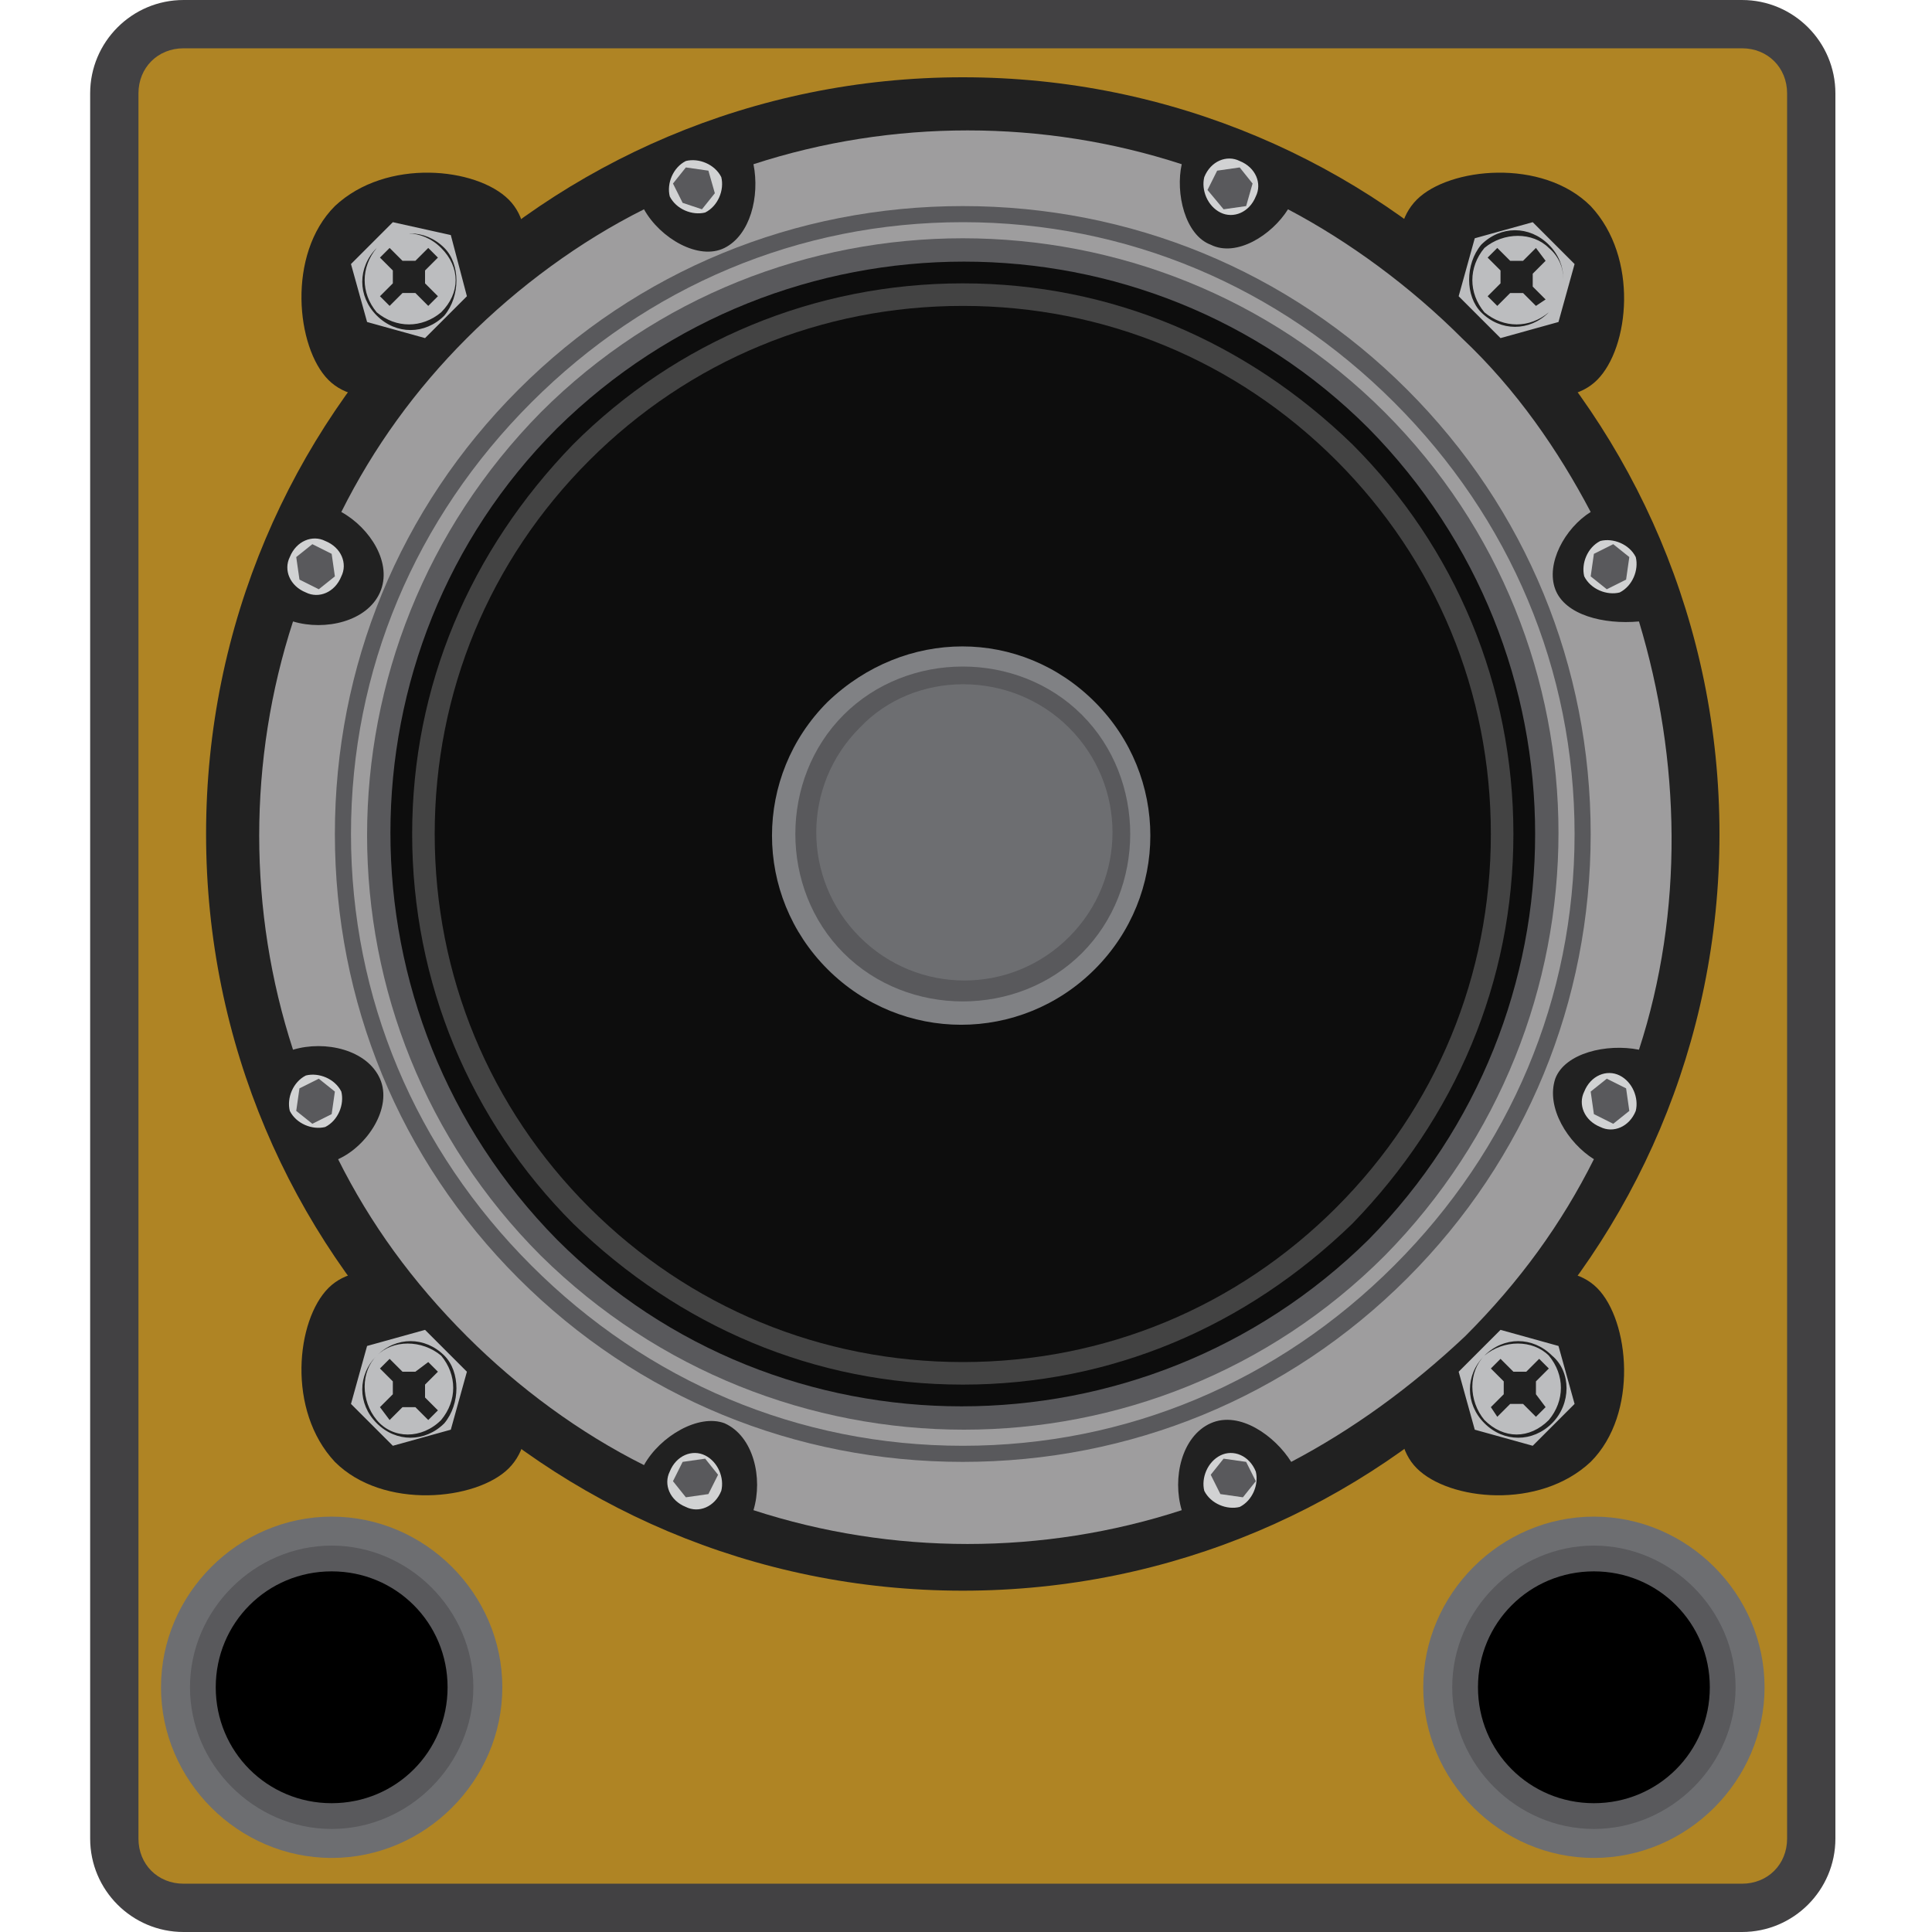
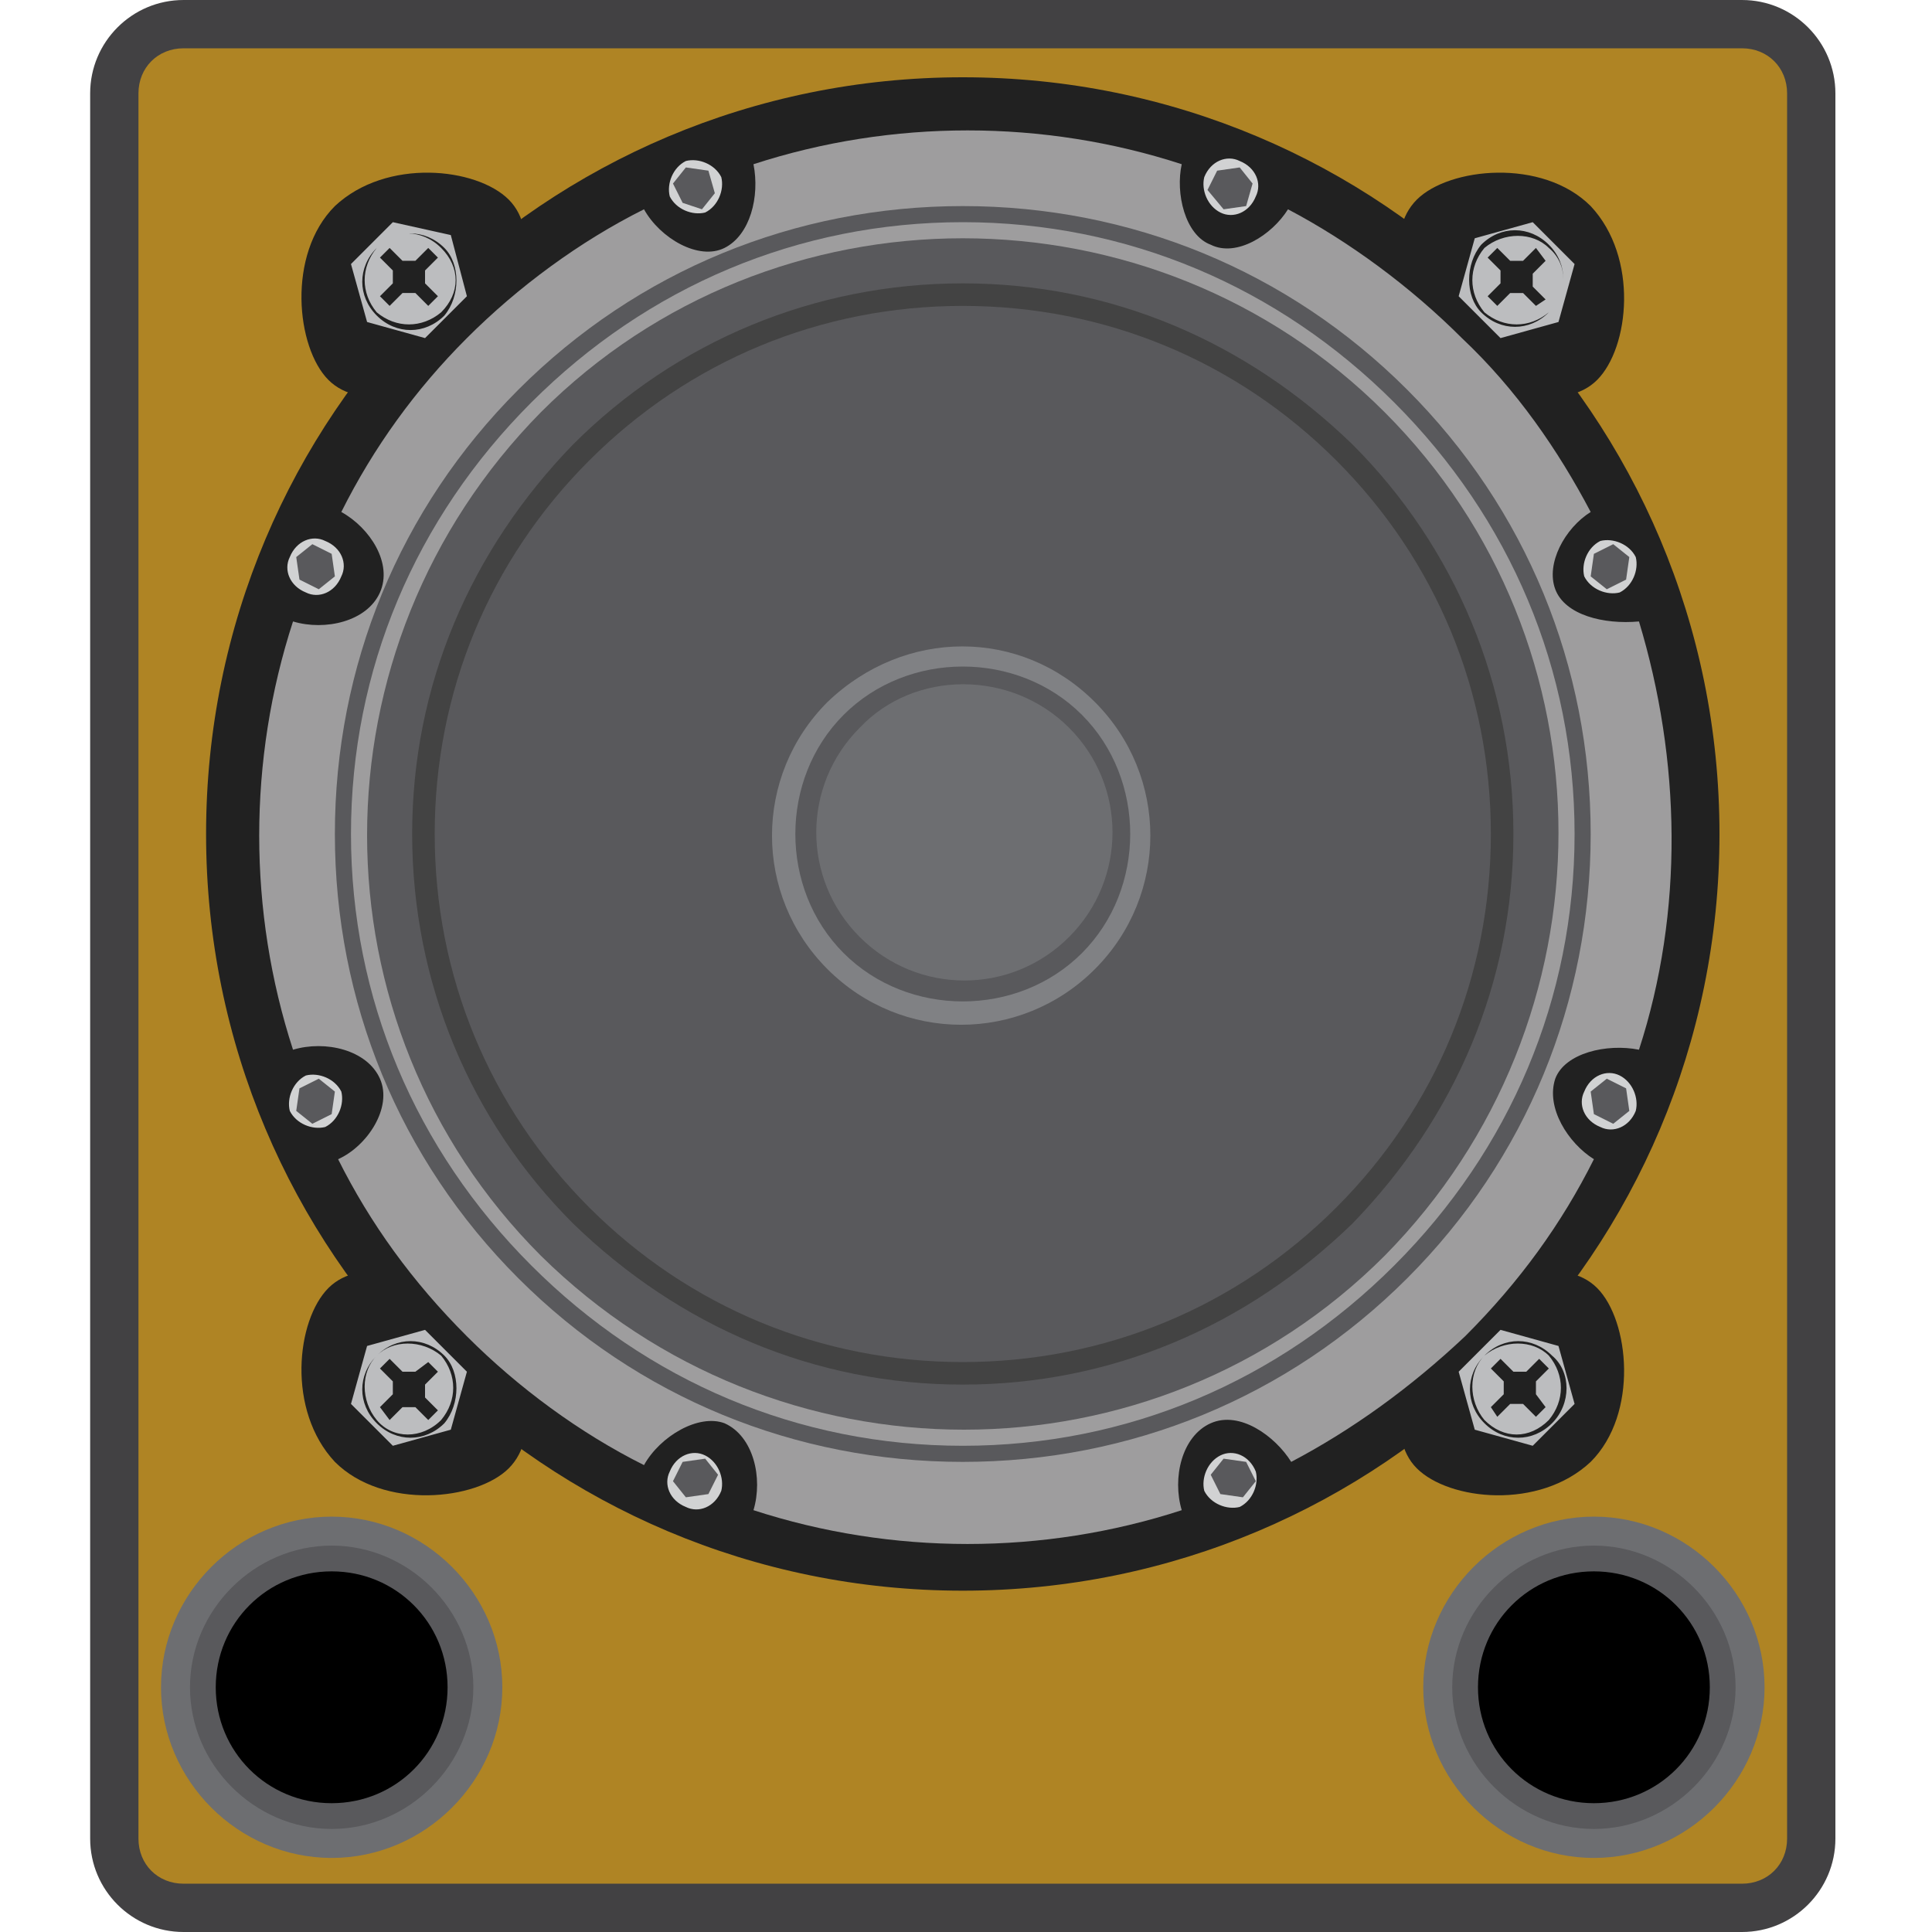
<svg xmlns="http://www.w3.org/2000/svg" enable-background="new 0 0 60 60" height="60" viewBox="0 0 60 60" width="60">
  <path d="m5.7 60c-1.6 0-2.9-1.3-2.9-2.9v-54.2c0-1.6 1.3-2.9 2.9-2.9h48.4c1.6 0 2.9 1.3 2.9 2.9v54.2c0 1.6-1.3 2.9-2.9 2.9z" fill="#424143" />
  <path d="m5.7 1.5h48.4c.8 0 1.4.6 1.4 1.4v54.2c0 .8-.6 1.4-1.4 1.4h-48.4c-.8 0-1.4-.6-1.4-1.4v-54.2c0-.8.6-1.4 1.4-1.4z" fill="#af8424" />
  <path d="m45 41c-1.5 1.5-2 3.6-1 4.6s3.8 1.3 5.4-.2c1.5-1.5 1.2-4.4.2-5.4s-3.1-.5-4.6 1zm-30.2-30.2c1.5-1.5 2-3.6 1-4.6s-3.8-1.3-5.4.2c-1.5 1.5-1.2 4.4-.2 5.4s3.1.5 4.6-1zm34.8 1c1-1 1.3-3.8-.2-5.4-1.5-1.5-4.4-1.2-5.4-.2s-.6 3 1 4.6c1.5 1.5 3.6 2 4.6 1zm-39.4 28.2c-1 1-1.3 3.8.2 5.4 1.5 1.5 4.4 1.2 5.4.2s.6-3-1-4.6c-1.5-1.5-3.6-2-4.6-1z" fill="#212121" />
  <path d="m45.4 10.4c8.6 8.6 8.6 22.5 0 31-8.6 8.6-22.5 8.6-31 0-8.6-8.6-8.6-22.5 0-31 8.6-8.6 22.4-8.6 31 0z" fill="#6d6e71" />
  <path d="m29.9 2.4c13 0 23.5 10.5 23.5 23.5s-10.5 23.5-23.5 23.5-23.5-10.5-23.5-23.5 10.5-23.5 23.5-23.5z" fill="#212121" />
  <path d="m48.3 18.3c-.3-.8.3-1.9 1.1-2.4-1-1.9-2.3-3.8-4-5.4-1.6-1.6-3.5-3-5.4-4-.5.8-1.6 1.5-2.4 1.1-.8-.3-1.1-1.6-.9-2.5-4.3-1.4-9-1.4-13.3 0 .2 1-.1 2.2-.9 2.6s-2-.3-2.5-1.2c-2 1-3.9 2.4-5.5 4s-2.9 3.4-3.9 5.4c.9.5 1.6 1.6 1.2 2.5s-1.7 1.2-2.7.9c-1.4 4.3-1.4 9 0 13.3 1-.3 2.3 0 2.7.9s-.4 2.1-1.3 2.5c1 2 2.3 3.8 4 5.5 1.6 1.6 3.5 3 5.5 4 .5-.9 1.7-1.6 2.5-1.3.9.4 1.2 1.7.9 2.7 4.3 1.4 9 1.4 13.3 0-.3-1 0-2.3.9-2.7s2 .4 2.5 1.2c1.9-1 3.7-2.3 5.4-3.9 1.7-1.7 3-3.5 4-5.5-.8-.5-1.5-1.6-1.2-2.5.3-.8 1.6-1.1 2.6-.9 1.4-4.3 1.3-9 0-13.3-1.1.1-2.3-.2-2.6-1z" fill="#9e9d9e" />
  <path d="m29.9 45.4c-5.2 0-10.1-2-13.8-5.7s-5.7-8.6-5.7-13.8 2-10.1 5.7-13.8 8.6-5.7 13.8-5.7 10.1 2 13.8 5.7 5.7 8.6 5.7 13.8-2 10.1-5.7 13.8-8.6 5.7-13.8 5.7zm0-38.5c-5.1 0-9.8 2-13.4 5.6s-5.6 8.3-5.6 13.4 2 9.8 5.6 13.4 8.3 5.6 13.4 5.6 9.8-2 13.4-5.6 5.6-8.3 5.6-13.4-2-9.8-5.6-13.4-8.3-5.6-13.4-5.6z" fill="#59595c" />
  <path d="m43 12.8c7.2 7.2 7.2 18.9 0 26.2-7.2 7.2-18.9 7.2-26.2 0-7.2-7.2-7.2-18.9 0-26.2 7.2-7.2 19-7.2 26.2 0z" fill="#59595c" />
-   <path d="m42.5 13.3c-6.9-6.9-18.2-6.9-25.2 0-6.9 6.9-6.9 18.2 0 25.2 6.9 6.9 18.2 6.9 25.2 0 6.9-7 6.9-18.2 0-25.2z" fill="#0d0d0d" />
  <path d="m29.9 43c-4.6 0-8.8-1.8-12.1-5-3.2-3.2-5-7.5-5-12.1s1.8-8.8 5-12.1c3.2-3.2 7.5-5 12.1-5s8.8 1.8 12.1 5c3.2 3.2 5 7.5 5 12.1s-1.8 8.8-5 12.1c-3.3 3.2-7.5 5-12.1 5zm0-33.5c-4.4 0-8.5 1.7-11.6 4.8s-4.8 7.2-4.8 11.6 1.7 8.5 4.8 11.6 7.2 4.8 11.6 4.8 8.5-1.7 11.6-4.8 4.8-7.2 4.8-11.6-1.7-8.5-4.8-11.6-7.2-4.8-11.6-4.8z" fill="#434343" />
  <path d="m34 21.8c2.3 2.3 2.3 6 0 8.3s-6 2.3-8.3 0-2.3-6 0-8.3c2.4-2.3 6-2.3 8.3 0z" fill="#808184" />
  <path d="m33.6 22.2c2 2 2 5.4 0 7.4s-5.4 2-7.4 0-2-5.4 0-7.4 5.4-2 7.4 0z" fill="#59595c" />
  <path d="m33.2 22.6c1.8 1.8 1.8 4.7 0 6.5s-4.7 1.8-6.5 0-1.8-4.7 0-6.5c1.7-1.8 4.7-1.8 6.5 0z" fill="#6d6e71" />
  <path d="m10.1 16.8c-.4-.2-.9 0-1.1.5-.2.4 0 .9.5 1.1.4.2.9 0 1.1-.5.2-.4 0-.9-.5-1.1zm40.2 16.6c-.4-.2-.9 0-1.1.5-.2.4 0 .9.5 1.1.4.2.9 0 1.1-.5.1-.4-.1-.9-.5-1.1zm-12.4-26.8c.4.2.9 0 1.1-.5.2-.4 0-.9-.5-1.1-.4-.2-.9 0-1.1.5-.1.4.1.9.5 1.1zm-16 38.6c-.4-.2-.9 0-1.1.5-.2.4 0 .9.5 1.1.4.2.9 0 1.1-.5.1-.4-.1-.9-.5-1.1zm-.6-40.2c-.4.2-.6.7-.5 1.1.2.4.7.6 1.1.5.4-.2.6-.7.5-1.1-.2-.4-.7-.6-1.1-.5zm16.6 40.2c-.4.2-.6.7-.5 1.1.2.4.7.6 1.1.5.4-.2.6-.7.5-1.1-.2-.5-.7-.7-1.1-.5zm12.4-26.8c.4-.2.6-.7.5-1.1-.2-.4-.7-.6-1.1-.5-.4.2-.6.7-.5 1.1.2.4.7.6 1.1.5zm-40.8 15c-.4.2-.6.7-.5 1.1.2.4.7.6 1.1.5.4-.2.6-.7.5-1.1-.2-.4-.7-.6-1.1-.5z" fill="#d1d2d3" />
  <path d="m9.7 16.9-.5.4.1.7.6.3.5-.4-.1-.7zm40.2 16.6-.5.4.1.7.6.3.5-.4-.1-.7zm-12.1-28.2-.3.6.5.6.7-.1.2-.7-.4-.5zm-16.6 40.1-.3.6.4.5.7-.1.3-.6-.4-.5zm.6-38.9.4-.5-.2-.7-.7-.1-.4.5.3.6zm16.2 38.8-.4.5.3.6.7.1.4-.5-.3-.6zm12.5-27.3.1-.7-.5-.4-.6.3-.1.7.5.4zm-41.2 15.8-.1.7.5.4.6-.3.1-.7-.5-.4z" fill="#59595c" />
  <path d="m48.4 10 .5-1.8-1.3-1.3-1.8.5-.5 1.8 1.3 1.3zm-2.4-2.4c.6-.6 1.5-.6 2.1 0s.6 1.5 0 2.1-1.5.6-2.1 0c-.5-.5-.5-1.5 0-2.1zm2.1.1c-.5-.5-1.4-.5-2 0-.5.6-.5 1.4 0 2 .6.5 1.4.5 2 0 .6-.6.6-1.5 0-2zm-.4 1.8-.4-.4c-.1 0-.3 0-.4 0l-.4.4-.3-.3.4-.4c0-.1 0-.3 0-.4l-.4-.4.3-.3.4.4h.4l.4-.4.3.4-.4.4v.4l.4.4zm-36 32.6c-.5.5-.5 1.4 0 2s1.4.6 2 0c.5-.6.5-1.4 0-2-.6-.5-1.5-.5-2 0zm1.6.2.3.3-.4.4v.4l.4.4-.3.3-.4-.4c-.1 0-.3 0-.4 0l-.4.4-.3-.4.4-.4c0-.1 0-.3 0-.4l-.4-.4.3-.3.4.4h.4zm33.3-1-1.3 1.3.5 1.8 1.8.5 1.3-1.3-.5-1.8zm1.6 2.9c-.6.6-1.5.6-2.1 0s-.6-1.5 0-2.1 1.5-.6 2.1 0c.6.5.6 1.5 0 2.1zm-2.1-2.1c-.5.5-.5 1.4 0 2 .6.6 1.4.6 2 0 .5-.6.5-1.4 0-2-.5-.5-1.4-.5-2 0zm1.6 1.9-.4-.4c-.1 0-.3 0-.4 0l-.4.4-.2-.3.4-.4c0-.1 0-.3 0-.4l-.4-.4.3-.3.4.4h.4l.4-.4.3.3-.4.4v.4l.3.4zm-36.3-2.2-.5 1.8 1.3 1.3 1.8-.5.5-1.8-1.3-1.3zm2.4 2.4c-.6.6-1.5.6-2.1 0s-.6-1.5 0-2.1 1.5-.6 2.1 0c.5.5.5 1.5 0 2.1zm-2.1-36.5c-.5.6-.5 1.4 0 2 .6.5 1.4.5 2 0 .6-.6.6-1.4 0-2s-1.5-.6-2 0zm1.6 1.8-.4-.4c-.1 0-.3 0-.4 0l-.4.4-.3-.3.4-.4c0-.1 0-.3 0-.4l-.4-.4.3-.3.4.4h.4l.4-.4.3.3-.4.4v.4l.4.4zm-1.1-2.6-1.3 1.3.5 1.8 1.8.5 1.3-1.3-.5-1.9zm1.6 2.9c-.6.6-1.5.6-2.1 0s-.6-1.5 0-2.1 1.5-.6 2.1 0c.5.5.5 1.5 0 2.1z" fill="#bcbdbf" />
  <path d="m15.6 52.4c0 2.9-2.4 5.3-5.3 5.3s-5.3-2.4-5.3-5.3 2.4-5.3 5.3-5.3 5.3 2.4 5.3 5.3z" fill="#6d6e71" />
  <path d="m14.7 52.4c0 2.4-2 4.4-4.4 4.4s-4.4-2-4.4-4.4 2-4.4 4.4-4.4 4.4 2 4.4 4.4z" fill="#59595c" />
  <path d="m13.9 52.4c0 2-1.6 3.6-3.6 3.6s-3.6-1.6-3.6-3.6 1.6-3.6 3.6-3.6 3.6 1.6 3.6 3.6z" />
  <path d="m54.8 52.4c0 2.9-2.4 5.3-5.3 5.3s-5.3-2.4-5.3-5.3 2.4-5.3 5.3-5.3 5.3 2.4 5.3 5.3z" fill="#6d6e71" />
  <path d="m53.9 52.4c0 2.4-2 4.4-4.4 4.4s-4.4-2-4.4-4.4 2-4.4 4.4-4.4 4.4 2 4.4 4.4z" fill="#59595c" />
  <path d="m53.1 52.4c0 2-1.6 3.6-3.6 3.6s-3.6-1.6-3.6-3.6 1.6-3.6 3.6-3.6 3.6 1.6 3.6 3.6z" />
</svg>